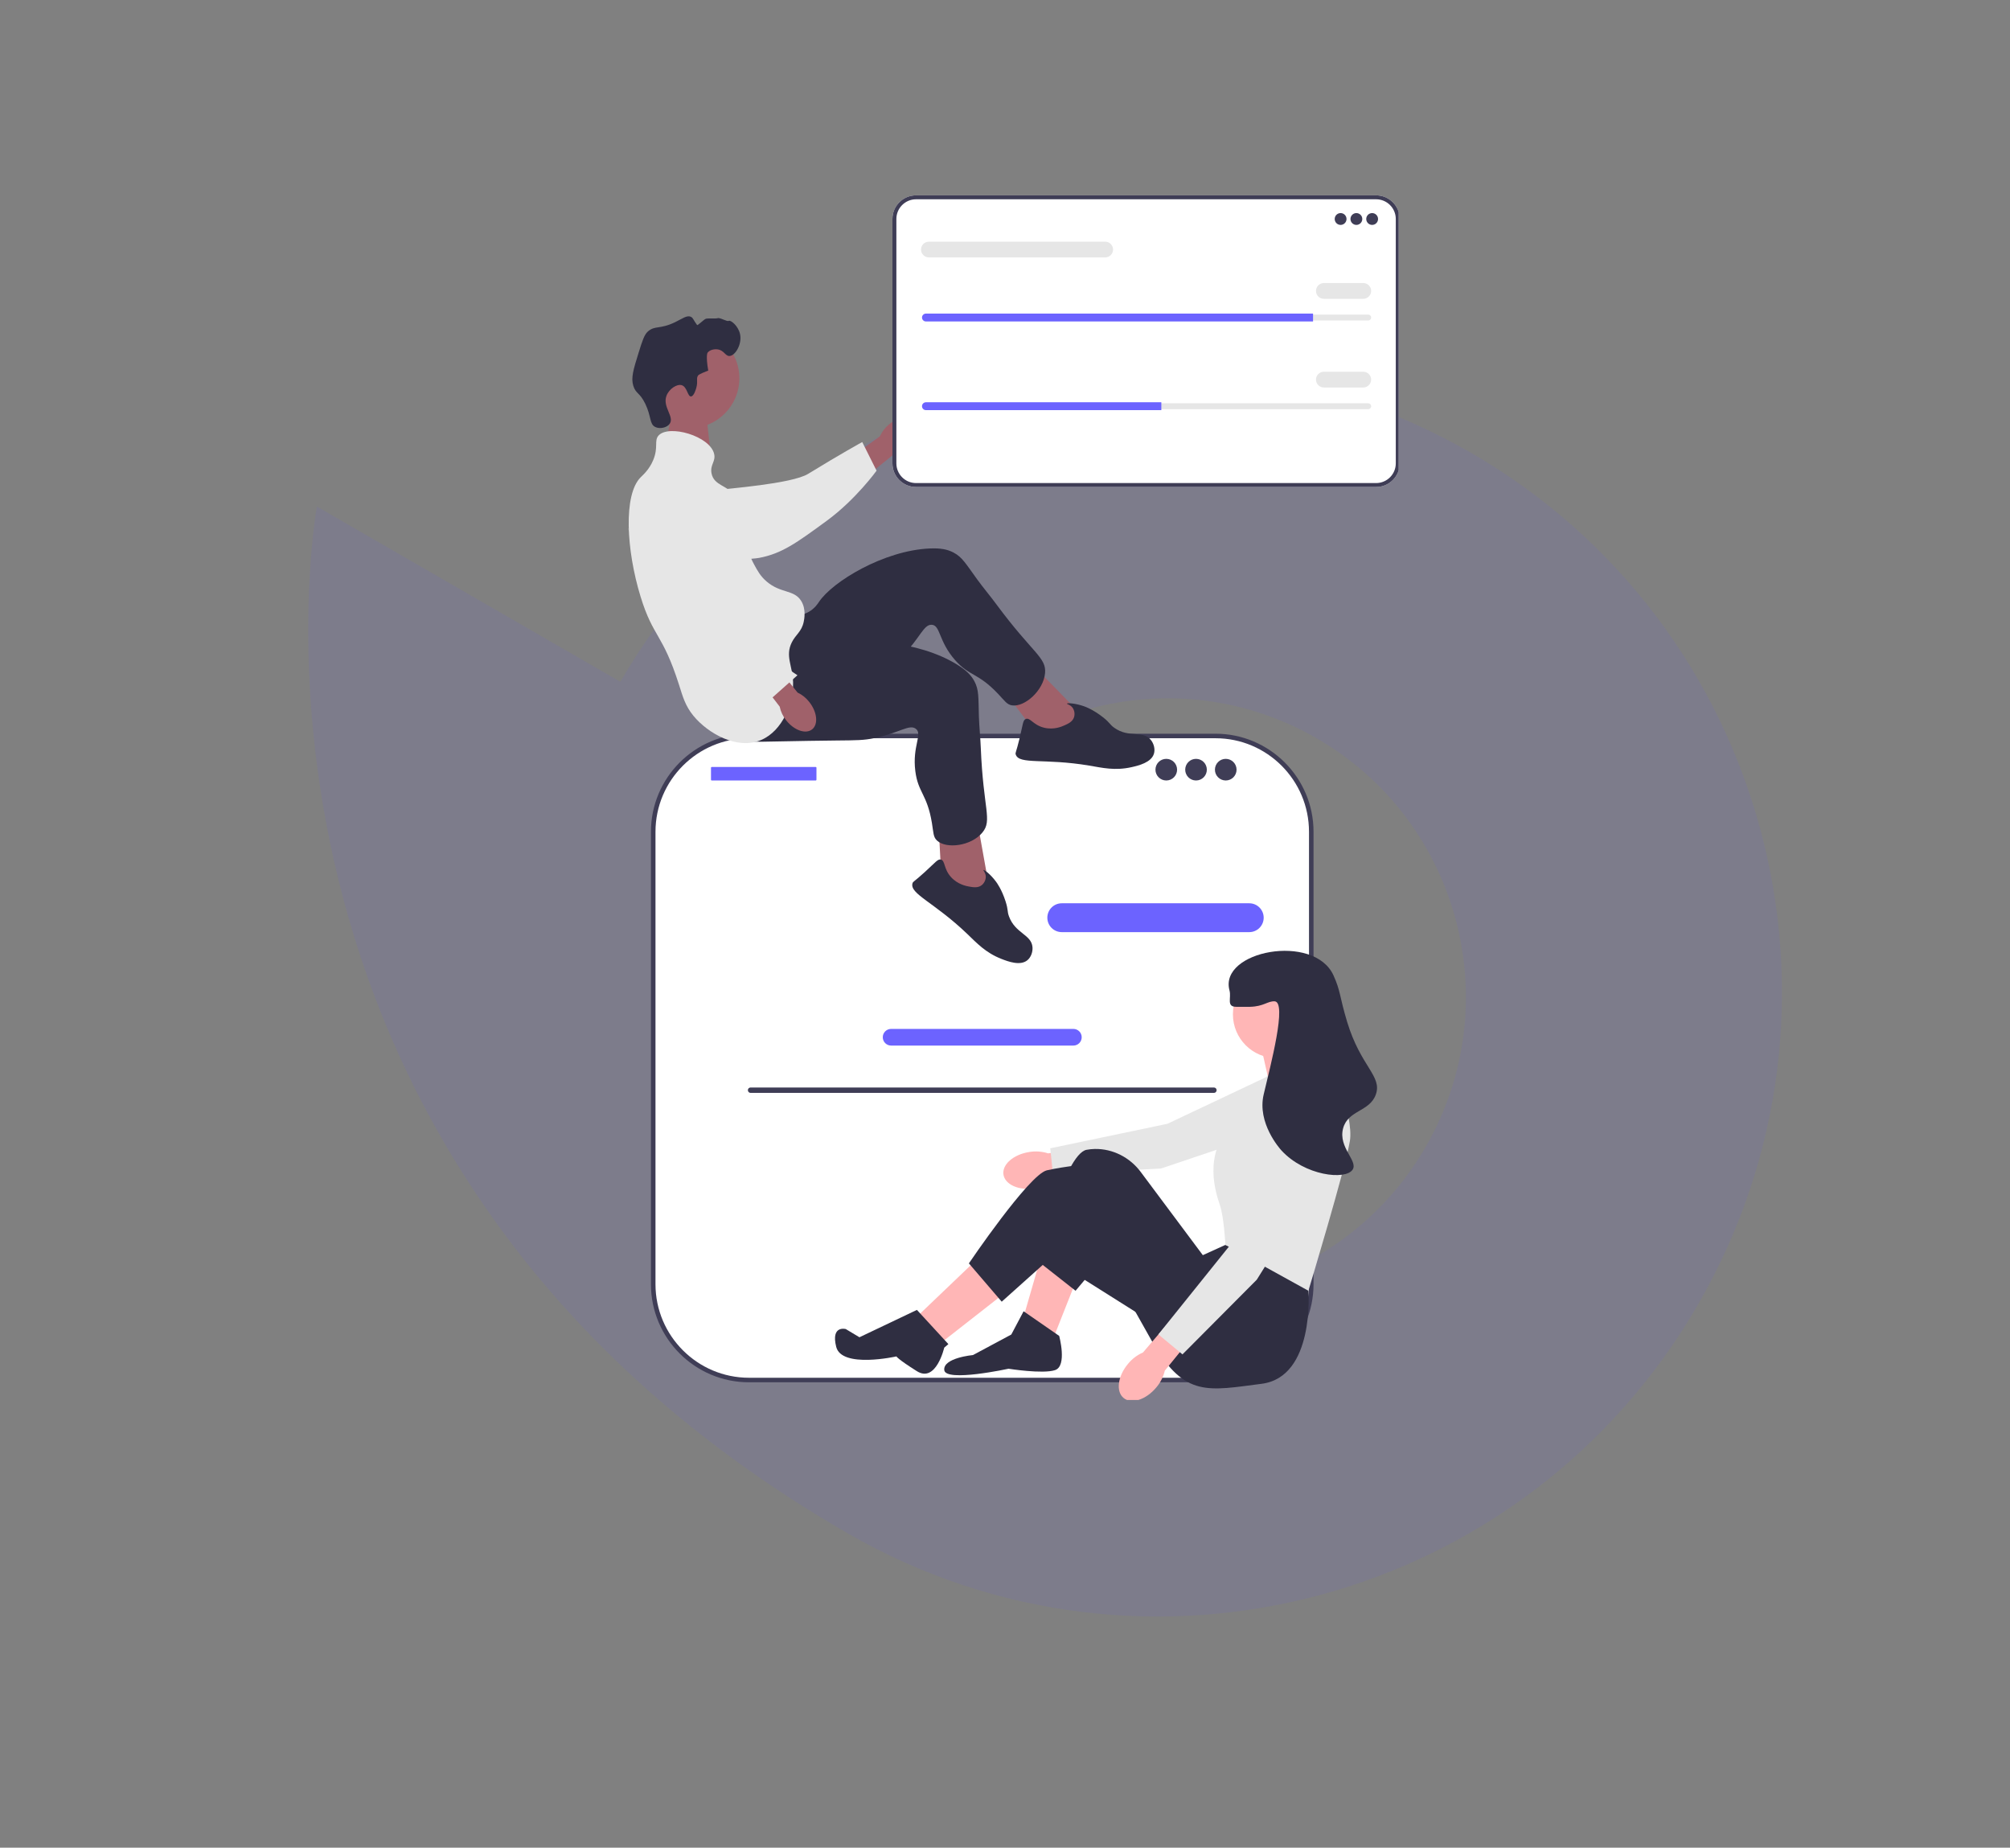
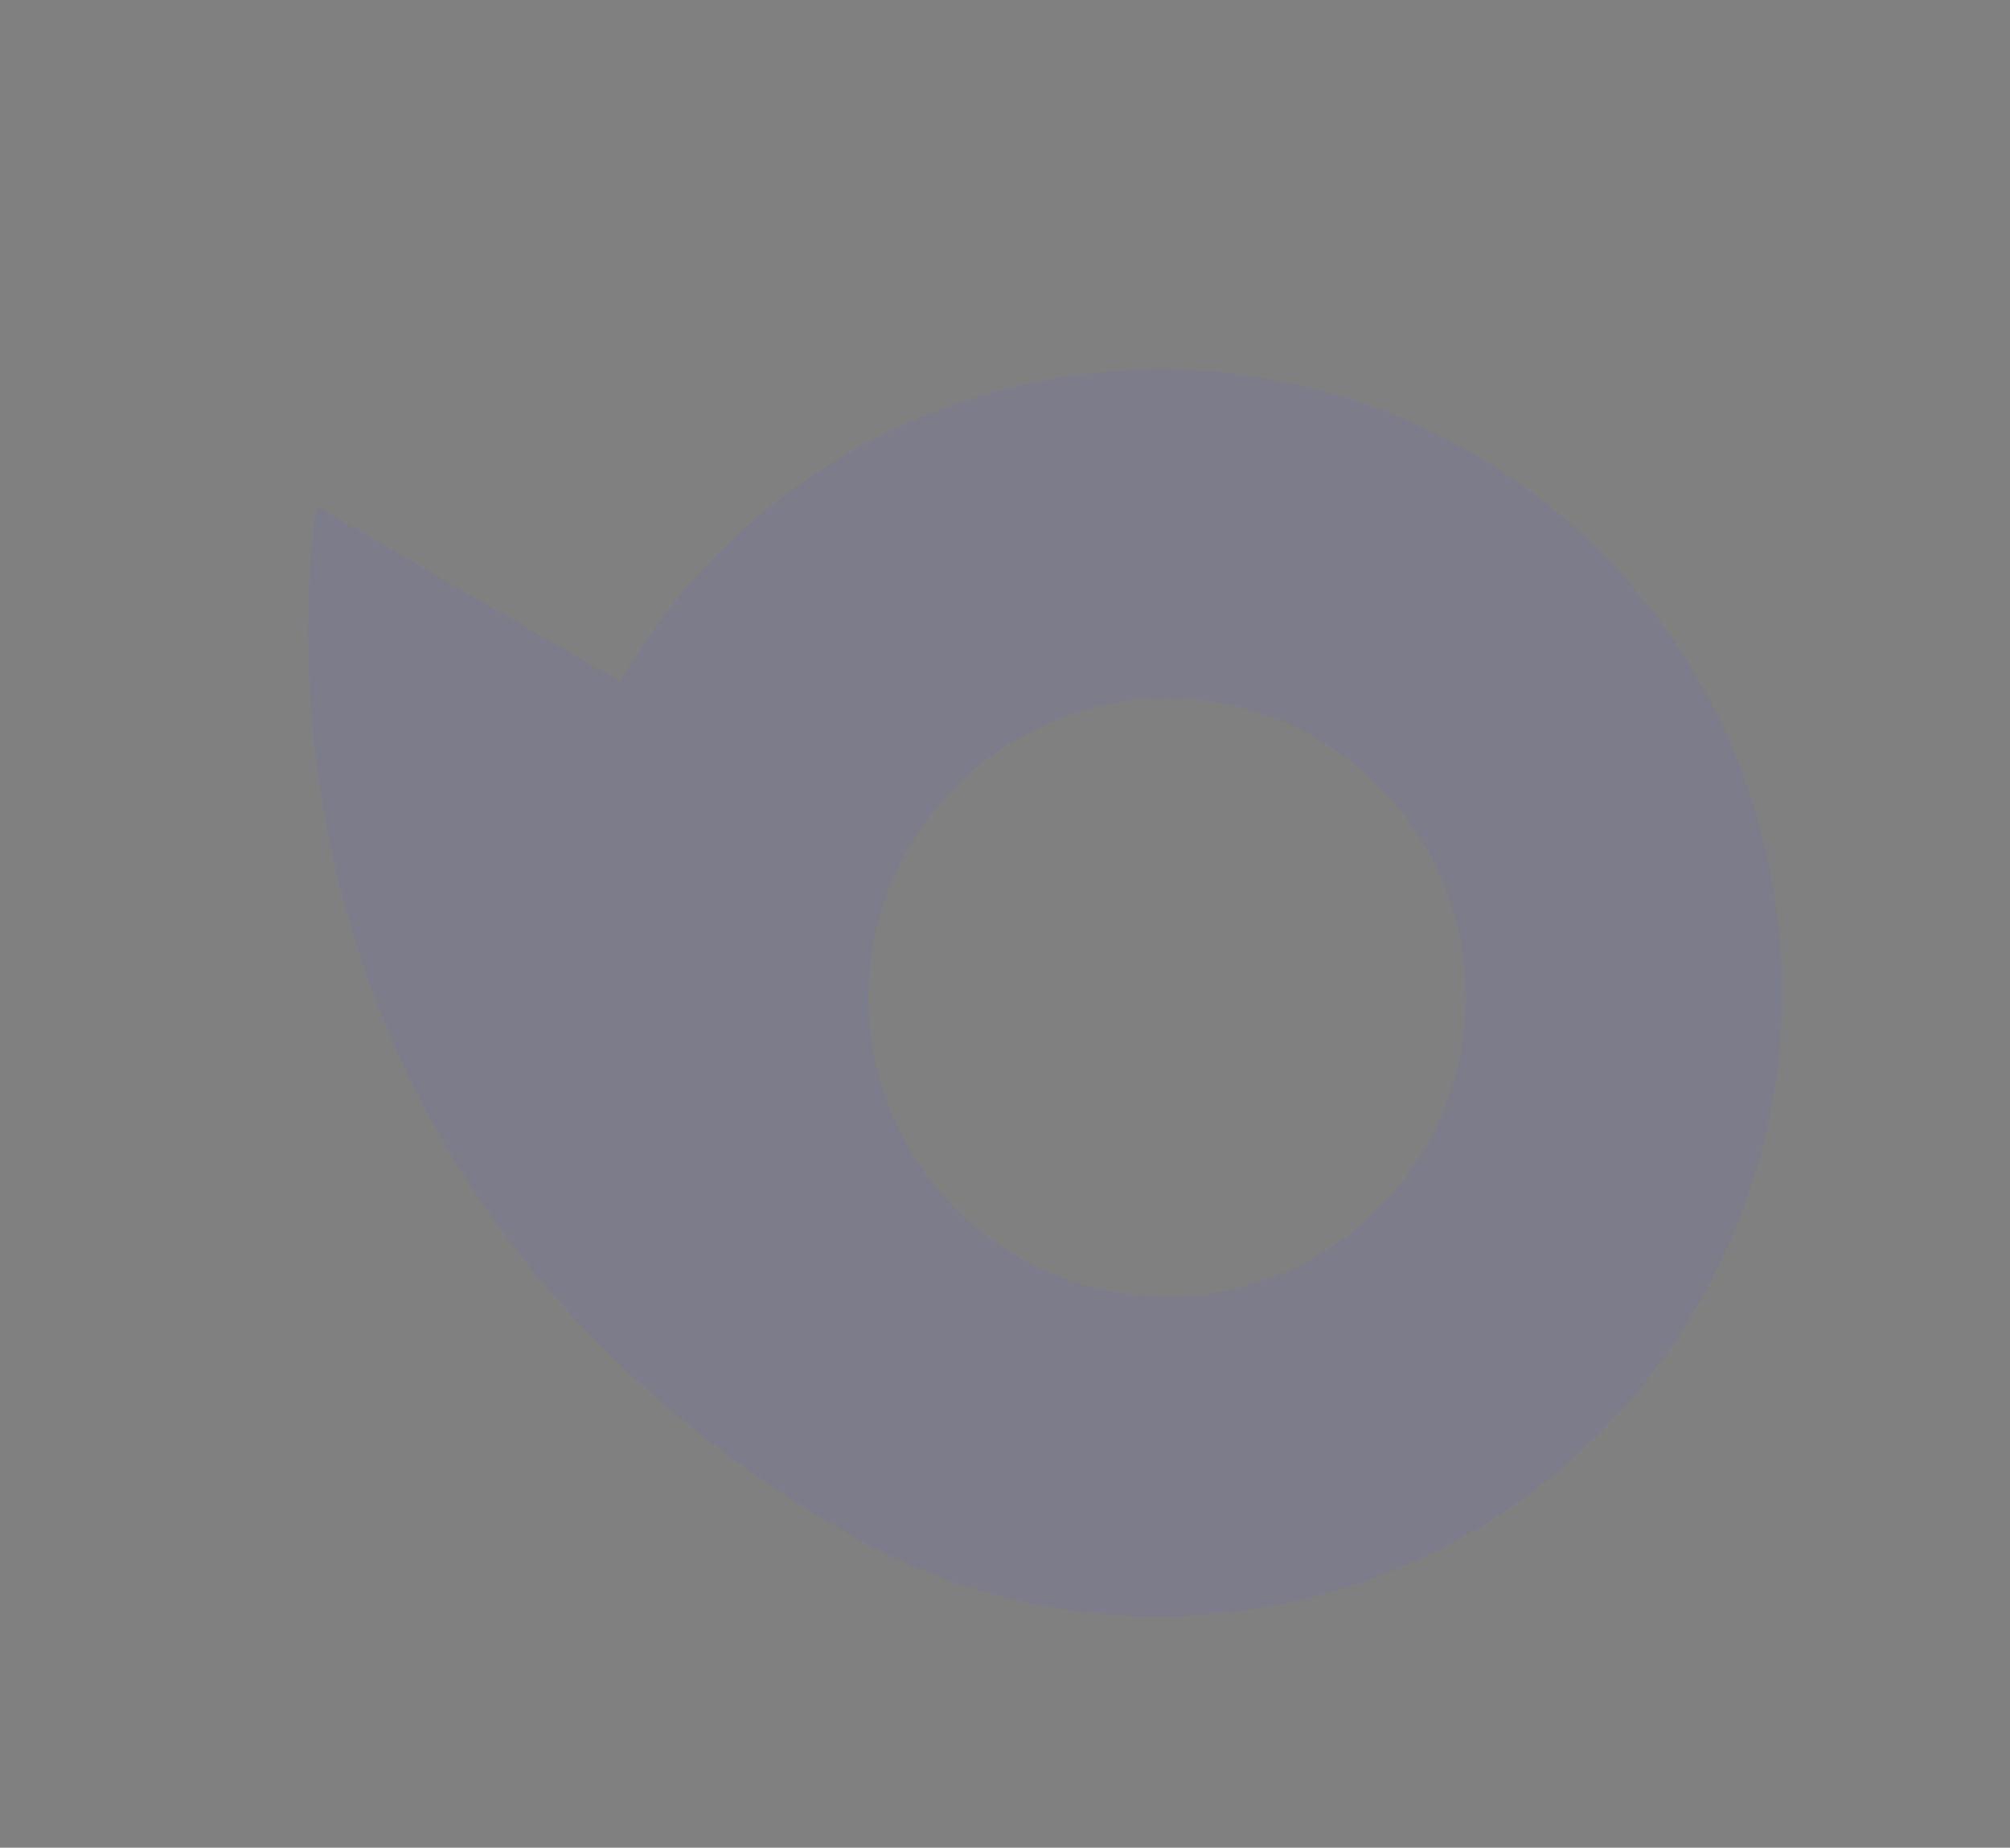
<svg xmlns="http://www.w3.org/2000/svg" width="247" height="227" viewBox="0 0 247 227" fill="none">
  <rect x="0" y="0" width="247" height="227" fill="#808080" stroke="none" />
  <path opacity="0.09" d="M208.681 160.234C229.842 123.582 217.347 76.751 180.773 55.635C144.199 34.519 97.393 47.113 76.233 83.765L38.943 62.236C38.943 62.236 24.206 142.214 104.144 188.366C140.718 209.482 187.523 196.888 208.684 160.236L208.681 160.234ZM161.804 90.706C179.355 100.839 185.352 123.314 175.197 140.902C165.042 158.491 142.581 164.535 125.03 154.401C107.479 144.268 101.482 121.794 111.637 104.206C121.791 86.617 144.253 80.573 161.804 90.706Z" fill="#6C63FF" />
  <g clip-path="url(#clip0_699_3576)">
    <path d="M82.927 48.735L81.812 54.588L87.371 56.155L86.68 49.906L82.927 48.735Z" fill="#A0616A" />
-     <path d="M149.364 90.421H92.04C85.539 90.421 80.269 95.691 80.269 102.192V157.777C80.269 164.278 85.539 169.548 92.04 169.548H149.364C155.864 169.548 161.134 164.278 161.134 157.777V102.192C161.134 95.691 155.864 90.421 149.364 90.421Z" fill="white" />
    <path d="M149.365 169.826H92.041C85.397 169.826 79.992 164.421 79.992 157.777V102.192C79.992 95.548 85.397 90.143 92.041 90.143H149.365C156.009 90.143 161.414 95.548 161.414 102.192V157.777C161.414 164.421 156.009 169.826 149.365 169.826ZM92.041 90.7C85.705 90.7 80.55 95.855 80.55 102.192V157.777C80.55 164.114 85.705 169.269 92.041 169.269H149.365C155.702 169.269 160.857 164.114 160.857 157.777V102.192C160.857 95.855 155.702 90.7 149.365 90.7L92.041 90.7Z" fill="#3F3D56" />
    <path d="M153.517 114.52H130.476C129.498 114.52 128.703 113.725 128.703 112.747C128.703 111.77 129.498 110.975 130.476 110.975H153.517C154.494 110.975 155.289 111.77 155.289 112.747C155.289 113.725 154.494 114.52 153.517 114.52Z" fill="#6C63FF" />
-     <path d="M131.902 128.458H109.505C108.94 128.458 108.48 127.998 108.48 127.434C108.48 126.869 108.94 126.41 109.505 126.41H131.902C132.466 126.41 132.926 126.869 132.926 127.434C132.926 127.998 132.466 128.458 131.902 128.458Z" fill="#6C63FF" />
    <path d="M100.245 94.228H87.458C87.41 94.228 87.371 94.267 87.371 94.314V95.803C87.371 95.851 87.41 95.89 87.458 95.89H100.245C100.292 95.89 100.331 95.851 100.331 95.803V94.314C100.331 94.267 100.292 94.228 100.245 94.228Z" fill="#6C63FF" />
    <path d="M143.318 95.889C144.052 95.889 144.647 95.294 144.647 94.56C144.647 93.826 144.052 93.231 143.318 93.231C142.583 93.231 141.988 93.826 141.988 94.56C141.988 95.294 142.583 95.889 143.318 95.889Z" fill="#3F3D56" />
    <path d="M146.974 95.889C147.708 95.889 148.303 95.294 148.303 94.56C148.303 93.826 147.708 93.231 146.974 93.231C146.24 93.231 145.645 93.826 145.645 94.56C145.645 95.294 146.24 95.889 146.974 95.889Z" fill="#3F3D56" />
    <path d="M150.626 95.889C151.36 95.889 151.955 95.294 151.955 94.56C151.955 93.826 151.36 93.231 150.626 93.231C149.892 93.231 149.297 93.826 149.297 94.56C149.297 95.294 149.892 95.889 150.626 95.889Z" fill="#3F3D56" />
    <path d="M91.902 133.939C91.902 134.123 92.05 134.271 92.234 134.271H149.174C149.358 134.271 149.505 134.123 149.505 133.939C149.505 133.755 149.358 133.608 149.174 133.608H92.234C92.05 133.608 91.902 133.755 91.902 133.939Z" fill="#3F3D56" />
    <path d="M109.265 52.128C110.477 51.126 111.976 50.94 112.614 51.711C113.251 52.483 112.785 53.92 111.572 54.922C111.093 55.328 110.524 55.615 109.911 55.756L104.722 59.935L102.812 57.458L108.131 53.601C108.386 53.027 108.775 52.521 109.265 52.128Z" fill="#A0616A" />
    <path d="M79.27 61.557C79.267 61.372 79.269 59.76 80.462 58.741C81.833 57.57 83.768 58.044 84.446 58.21C86.014 58.594 86.142 59.267 87.614 59.957C90.368 61.25 86.918 60.588 88.556 60.174C89.124 60.03 97.284 59.465 99.315 58.214C103.265 55.783 105.957 54.309 105.957 54.309L107.717 57.828C107.717 57.828 105.172 61.366 101.591 63.987C97.918 66.675 96.081 68.019 93.29 68.539C93.05 68.584 87.138 69.593 82.377 66.036C81.291 65.224 79.301 63.738 79.27 61.557Z" fill="#E6E6E6" />
    <path d="M84.727 52.606C88.113 52.606 90.857 49.862 90.857 46.477C90.857 43.091 88.113 40.347 84.727 40.347C81.342 40.347 78.598 43.091 78.598 46.477C78.598 49.862 81.342 52.606 84.727 52.606Z" fill="#A0616A" />
    <path d="M132.736 87.659L126.423 81.197L123.164 84.596L127.867 90.792L132.533 91.326L132.736 87.659Z" fill="#A0616A" />
    <path d="M96.688 75.541C97.057 75.572 98.231 75.807 99.352 75.19C100.118 74.769 100.51 74.143 100.643 73.944C102.288 71.473 108.601 67.621 114.267 67.384C115.55 67.33 116.395 67.479 117.162 67.879C118.251 68.447 118.685 69.259 120.067 71.163C120.822 72.205 121.658 73.186 122.423 74.221C126.9 80.279 128.597 80.755 128.423 82.697C128.231 84.852 125.907 86.896 124.362 86.66C123.729 86.564 123.484 86.124 122.639 85.233C120.161 82.622 119.136 83.105 117.372 81.105C115.312 78.77 115.581 76.834 114.507 76.759C113.51 76.69 113.086 78.341 110.959 80.535C109.985 81.539 109.292 82 107.18 83.465C98.954 89.171 98.823 89.572 97.163 90.027C96.437 90.227 91.282 91.64 89.446 89.391C86.573 85.871 93.361 75.265 96.688 75.541Z" fill="#2F2E41" />
    <path d="M130.804 89.119C131.268 88.911 131.811 88.667 131.986 88.106C132.104 87.727 132.036 87.259 131.792 86.936C131.51 86.563 131.093 86.514 131.109 86.448C131.135 86.348 132.122 86.387 133.205 86.77C133.409 86.842 134.335 87.18 135.513 88.1C136.456 88.836 136.329 88.984 136.921 89.409C138.737 90.713 140.44 89.685 141.423 90.908C141.803 91.379 141.964 92.049 141.805 92.591C141.484 93.679 139.925 94.053 139.073 94.247C137.022 94.712 135.469 94.332 133.847 94.059C128.332 93.13 125.233 93.976 124.819 92.698C124.74 92.457 124.868 92.477 125.293 90.703C125.713 88.951 125.699 88.47 126.056 88.33C126.594 88.119 126.956 89.079 128.311 89.408C129.512 89.699 130.503 89.254 130.804 89.119Z" fill="#2F2E41" />
    <path d="M121.513 108.798L119.918 99.907L115.312 100.889L115.725 108.657L119.286 111.718L121.513 108.798Z" fill="#A0616A" />
    <path d="M98.49 78.53C98.779 78.763 99.618 79.616 100.892 79.736C101.762 79.817 102.438 79.519 102.66 79.429C105.408 78.308 112.795 78.666 117.617 81.651C118.709 82.328 119.324 82.925 119.734 83.687C120.316 84.768 120.22 85.684 120.293 88.035C120.334 89.322 120.475 90.603 120.526 91.888C120.829 99.415 121.966 100.762 120.732 102.272C119.362 103.947 116.291 104.333 115.146 103.271C114.676 102.835 114.721 102.334 114.521 101.122C113.937 97.57 112.818 97.394 112.481 94.748C112.087 91.66 113.398 90.209 112.55 89.544C111.765 88.927 110.487 90.055 107.494 90.676C106.125 90.96 105.293 90.952 102.722 90.978C92.712 91.081 92.378 91.339 90.749 90.784C90.036 90.54 84.978 88.815 84.721 85.923C84.32 81.398 95.893 76.433 98.49 78.53Z" fill="#2F2E41" />
    <path d="M119.095 108.923C119.596 109.011 120.183 109.114 120.642 108.748C120.953 108.501 121.159 108.076 121.138 107.671C121.115 107.204 120.797 106.929 120.848 106.884C120.926 106.816 121.72 107.402 122.401 108.327C122.529 108.501 123.106 109.301 123.564 110.723C123.931 111.863 123.743 111.914 123.994 112.597C124.765 114.696 126.751 114.802 126.878 116.366C126.927 116.969 126.684 117.615 126.248 117.973C125.372 118.693 123.872 118.128 123.058 117.809C121.099 117.042 120.028 115.856 118.839 114.719C114.798 110.853 111.758 109.814 112.133 108.524C112.204 108.28 112.298 108.368 113.646 107.139C114.977 105.925 115.235 105.519 115.61 105.604C116.174 105.731 115.933 106.729 116.87 107.762C117.701 108.677 118.77 108.866 119.095 108.923Z" fill="#2F2E41" />
    <path d="M85.566 47.648C85.804 46.795 85.504 46.484 85.81 46.101C85.81 46.101 85.933 45.946 87.032 45.53C86.708 43.649 86.951 43.331 86.951 43.331C87.23 42.964 87.791 42.875 88.172 42.923C88.98 43.025 89.123 43.754 89.639 43.738C90.352 43.715 91.208 42.287 90.942 41.05C90.726 40.04 89.792 39.29 89.558 39.42C89.325 39.549 88.49 38.98 88.172 39.094C87.956 39.172 86.937 39.069 86.706 39.176C86.454 39.293 85.731 40.022 85.662 39.93C85.182 39.292 85.192 39.069 84.914 38.931C84.42 38.688 83.884 39.138 82.959 39.583C81.055 40.499 80.498 39.953 79.618 40.724C79.174 41.113 78.936 41.858 78.478 43.331C77.837 45.391 77.517 46.421 77.826 47.404C78.142 48.407 78.606 48.189 79.293 49.604C80.056 51.179 79.793 52.094 80.515 52.455C81.072 52.734 81.969 52.556 82.307 52.048C82.886 51.177 81.389 49.999 81.9 48.626C82.213 47.784 83.18 47.145 83.773 47.323C84.444 47.524 84.493 48.726 84.914 48.708C85.274 48.692 85.524 47.797 85.566 47.648Z" fill="#2F2E41" />
    <path d="M80.921 53.514C82.175 52.108 87.285 53.563 87.764 55.795C87.962 56.713 87.233 57.101 87.438 58.158C87.738 59.704 89.436 59.599 90.697 61.172C92.487 63.406 90.643 65.59 92.652 69.319C93.082 70.116 93.444 70.787 94.2 71.437C95.936 72.928 97.552 72.417 98.436 73.8C99.098 74.834 98.826 76.108 98.762 76.407C98.501 77.631 97.794 77.929 97.296 78.932C96.467 80.601 97.406 81.826 97.459 83.82C97.525 86.315 96.2 89.773 93.548 90.908C90.57 92.183 86.977 90.071 85.239 87.975C84.201 86.724 83.9 85.57 83.446 84.146C81.418 77.781 80.272 78.356 78.721 73.311C76.948 67.543 76.6 60.785 78.721 58.647C79.002 58.363 79.776 57.708 80.269 56.529C80.932 54.941 80.359 54.144 80.921 53.514Z" fill="#E6E6E6" />
    <path d="M99.455 86.254C100.428 87.49 100.579 88.994 99.792 89.612C99.006 90.231 97.58 89.731 96.607 88.495C96.212 88.006 95.939 87.43 95.812 86.815L91.758 81.527L93.853 79.929L98.009 85.086C98.578 85.355 99.073 85.755 99.455 86.254Z" fill="#A0616A" />
    <path d="M84.606 58.874C84.786 58.834 86.365 58.507 87.606 59.467C89.031 60.571 88.962 62.561 88.938 63.259C88.882 64.872 88.25 65.135 87.874 66.717C87.171 69.677 88.51 72.427 89.25 73.947C89.506 74.473 90.329 76.082 91.968 77.816C95.154 81.187 97.997 82.961 97.997 82.961L94.943 85.676C94.943 85.676 90.078 84.193 86.781 81.222C83.4 78.174 78.2 67.392 77.122 64.766C77.029 64.54 78.344 68.217 80.855 62.83C81.427 61.601 82.477 59.35 84.606 58.874Z" fill="#E6E6E6" />
    <path d="M126.482 141.532C124.54 141.83 123.12 143.073 123.31 144.308C123.5 145.543 125.227 146.303 127.169 146.006C127.946 145.897 128.686 145.604 129.327 145.151L137.537 143.787L136.989 140.542L128.798 141.701C128.05 141.46 127.256 141.403 126.482 141.532Z" fill="#FFB6B6" />
    <path d="M161.86 131.417L158.677 138.172L142.674 143.559L129.395 144.267L129.062 141.078L143.454 138.069L158.221 131.09L161.86 131.417Z" fill="#E6E6E6" />
    <path d="M132.345 157.065L129.488 164.294L125.789 161.772L127.975 154.207L132.345 157.065Z" fill="#FFB6B6" />
    <path d="M120.409 154.375L112.844 161.604L115.87 164.798L123.603 158.746L120.409 154.375Z" fill="#FFB6B6" />
    <path d="M163.277 130.84L163.193 130.251L161.259 126.469L154.871 128.15L156.048 133.361L163.277 130.84Z" fill="#FFB6B6" />
    <path d="M160.587 156.056L160.783 158.581C160.783 158.581 161.595 169.169 155.039 170.01C148.483 170.85 145.625 171.691 141.758 165.134L135.706 154.375L132.171 158.581L127.469 154.88C127.469 154.88 130.831 141.767 133.521 141.263C133.857 141.2 134.193 141.168 134.524 141.161C136.751 141.115 138.85 142.204 140.182 143.989L147.81 154.207L150.584 152.946L160.587 156.056Z" fill="#2F2E41" />
    <path d="M124.274 163.958L125.787 161.1L130.158 164.126C130.158 164.126 131.167 167.824 129.654 168.329C128.141 168.833 123.938 168.16 123.938 168.16C123.938 168.16 116.205 169.842 116.037 168.329C115.869 166.816 119.567 166.479 119.567 166.479L124.274 163.958Z" fill="#2F2E41" />
    <path d="M140.749 161.94L129.065 154.578L123.097 159.923L119.062 155.216C119.062 155.216 126.459 144.289 128.645 143.784C130.83 143.28 134.361 142.944 134.361 142.944L145.12 152.862L140.749 161.94Z" fill="#2F2E41" />
    <path d="M112.675 160.932L116.542 165.134L116.032 165.571C116.032 165.571 115.029 169.94 112.675 168.462C110.322 166.984 110.154 166.647 110.154 166.647C110.154 166.647 103.429 168.16 102.757 165.471C102.084 162.781 103.933 163.285 103.933 163.285L105.613 164.294L112.675 160.932Z" fill="#2F2E41" />
    <path d="M156.887 129.999C159.858 129.999 162.267 127.591 162.267 124.62C162.267 121.649 159.858 119.24 156.887 119.24C153.916 119.24 151.508 121.649 151.508 124.62C151.508 127.591 153.916 129.999 156.887 129.999Z" fill="#FFB6B6" />
    <path d="M155.628 132.269L163.361 129.915C163.361 129.915 166.387 136.976 165.883 140.17C165.379 143.364 160.784 158.581 160.784 158.581L150.585 152.946C150.585 152.946 150.417 149.584 149.912 148.071C149.408 146.558 147.811 141.935 151.341 138.068C154.872 134.202 155.628 132.269 155.628 132.269Z" fill="#E6E6E6" />
    <path d="M138.609 167.569C137.35 169.077 137.108 170.948 138.068 171.749C139.027 172.55 140.825 171.977 142.084 170.468C142.595 169.872 142.956 169.163 143.137 168.399L148.388 161.943L145.83 159.873L140.456 166.163C139.737 166.477 139.103 166.959 138.609 167.569Z" fill="#FFB6B6" />
    <path d="M161.559 135.66L163.386 142.9L154.44 157.221L145.308 166.399L142.348 163.943L151.558 152.483L158.539 137.718L161.559 135.66Z" fill="#E6E6E6" />
-     <path d="M151.927 123.695C153.307 123.692 153.385 123.701 153.609 123.695C155.32 123.65 155.767 122.977 156.635 123.022C158.183 123.104 156.139 130.866 155.29 134.454C154.456 137.973 157.273 141.126 157.475 141.347C160.334 144.456 165.355 145.024 166.217 143.7C166.914 142.629 164.443 140.999 165.04 138.657C165.624 136.367 168.321 136.611 169.075 134.454C169.864 132.195 167.211 131.056 165.544 125.544C164.587 122.379 164.757 121.789 163.863 119.828C161.476 114.588 149.773 116.819 151.087 121.678C151.341 122.617 150.665 123.698 151.927 123.695Z" fill="#2F2E41" />
    <path d="M169.106 59.832H112.568C110.969 59.832 109.668 58.532 109.668 56.933V26.9C109.668 25.301 110.969 24 112.568 24H169.106C170.705 24 172.006 25.301 172.006 26.9V56.933C172.006 58.532 170.705 59.832 169.106 59.832Z" fill="white" />
    <path d="M169.106 59.832H112.568C110.969 59.832 109.668 58.532 109.668 56.933V26.9C109.668 25.301 110.969 24 112.568 24H169.106C170.705 24 172.006 25.301 172.006 26.9V56.933C172.006 58.532 170.705 59.832 169.106 59.832ZM112.568 24.484C111.236 24.484 110.152 25.568 110.152 26.9V56.933C110.152 58.265 111.236 59.348 112.568 59.348H169.106C170.438 59.348 171.521 58.265 171.521 56.933V26.9C171.521 25.568 170.438 24.484 169.106 24.484H112.568Z" fill="#3F3D56" />
    <path d="M164.742 27.632C165.143 27.632 165.468 27.306 165.468 26.905C165.468 26.504 165.143 26.179 164.742 26.179C164.341 26.179 164.016 26.504 164.016 26.905C164.016 27.306 164.341 27.632 164.742 27.632Z" fill="#3F3D56" />
    <path d="M166.679 27.632C167.081 27.632 167.406 27.306 167.406 26.905C167.406 26.504 167.081 26.179 166.679 26.179C166.278 26.179 165.953 26.504 165.953 26.905C165.953 27.306 166.278 27.632 166.679 27.632Z" fill="#3F3D56" />
    <path d="M168.617 27.632C169.018 27.632 169.343 27.306 169.343 26.905C169.343 26.504 169.018 26.179 168.617 26.179C168.216 26.179 167.891 26.504 167.891 26.905C167.891 27.306 168.216 27.632 168.617 27.632Z" fill="#3F3D56" />
    <path d="M113.785 38.648C113.585 38.648 113.422 38.811 113.422 39.011C113.422 39.108 113.46 39.199 113.528 39.266C113.597 39.336 113.688 39.374 113.785 39.374H168.133C168.333 39.374 168.496 39.211 168.496 39.011C168.496 38.913 168.459 38.823 168.39 38.756C168.321 38.685 168.231 38.648 168.133 38.648H113.785Z" fill="#E6E6E6" />
    <path d="M161.354 38.527V39.495H113.785C113.652 39.495 113.531 39.442 113.444 39.352C113.354 39.265 113.301 39.144 113.301 39.011C113.301 38.745 113.519 38.527 113.785 38.527H161.354Z" fill="#6C63FF" />
    <path d="M167.525 36.711H162.683C162.149 36.711 161.715 36.276 161.715 35.742C161.715 35.208 162.149 34.774 162.683 34.774H167.525C168.059 34.774 168.494 35.208 168.494 35.742C168.494 36.276 168.059 36.711 167.525 36.711Z" fill="#E6E6E6" />
-     <path d="M135.811 31.627H114.148C113.614 31.627 113.18 31.192 113.18 30.658C113.18 30.124 113.614 29.69 114.148 29.69H135.811C136.345 29.69 136.78 30.124 136.78 30.658C136.78 31.192 136.345 31.627 135.811 31.627Z" fill="#E6E6E6" />
    <path d="M113.785 49.543C113.585 49.543 113.422 49.706 113.422 49.906C113.422 50.004 113.46 50.094 113.528 50.16C113.597 50.231 113.688 50.269 113.785 50.269H168.133C168.333 50.269 168.496 50.106 168.496 49.906C168.496 49.808 168.459 49.718 168.39 49.651C168.321 49.581 168.231 49.543 168.133 49.543H113.785Z" fill="#E6E6E6" />
    <path d="M142.711 49.422V50.39H113.785C113.652 50.39 113.531 50.337 113.444 50.247C113.354 50.16 113.301 50.039 113.301 49.906C113.301 49.639 113.519 49.422 113.785 49.422H142.711Z" fill="#6C63FF" />
    <path d="M167.525 47.606H162.683C162.149 47.606 161.715 47.172 161.715 46.637C161.715 46.103 162.149 45.669 162.683 45.669H167.525C168.059 45.669 168.494 46.103 168.494 46.637C168.494 47.172 168.059 47.606 167.525 47.606Z" fill="#E6E6E6" />
  </g>
  <defs>
    <clipPath id="clip0_699_3576">
-       <rect width="94.765" height="148" fill="white" transform="translate(77.117 24)" />
-     </clipPath>
+       </clipPath>
  </defs>
</svg>